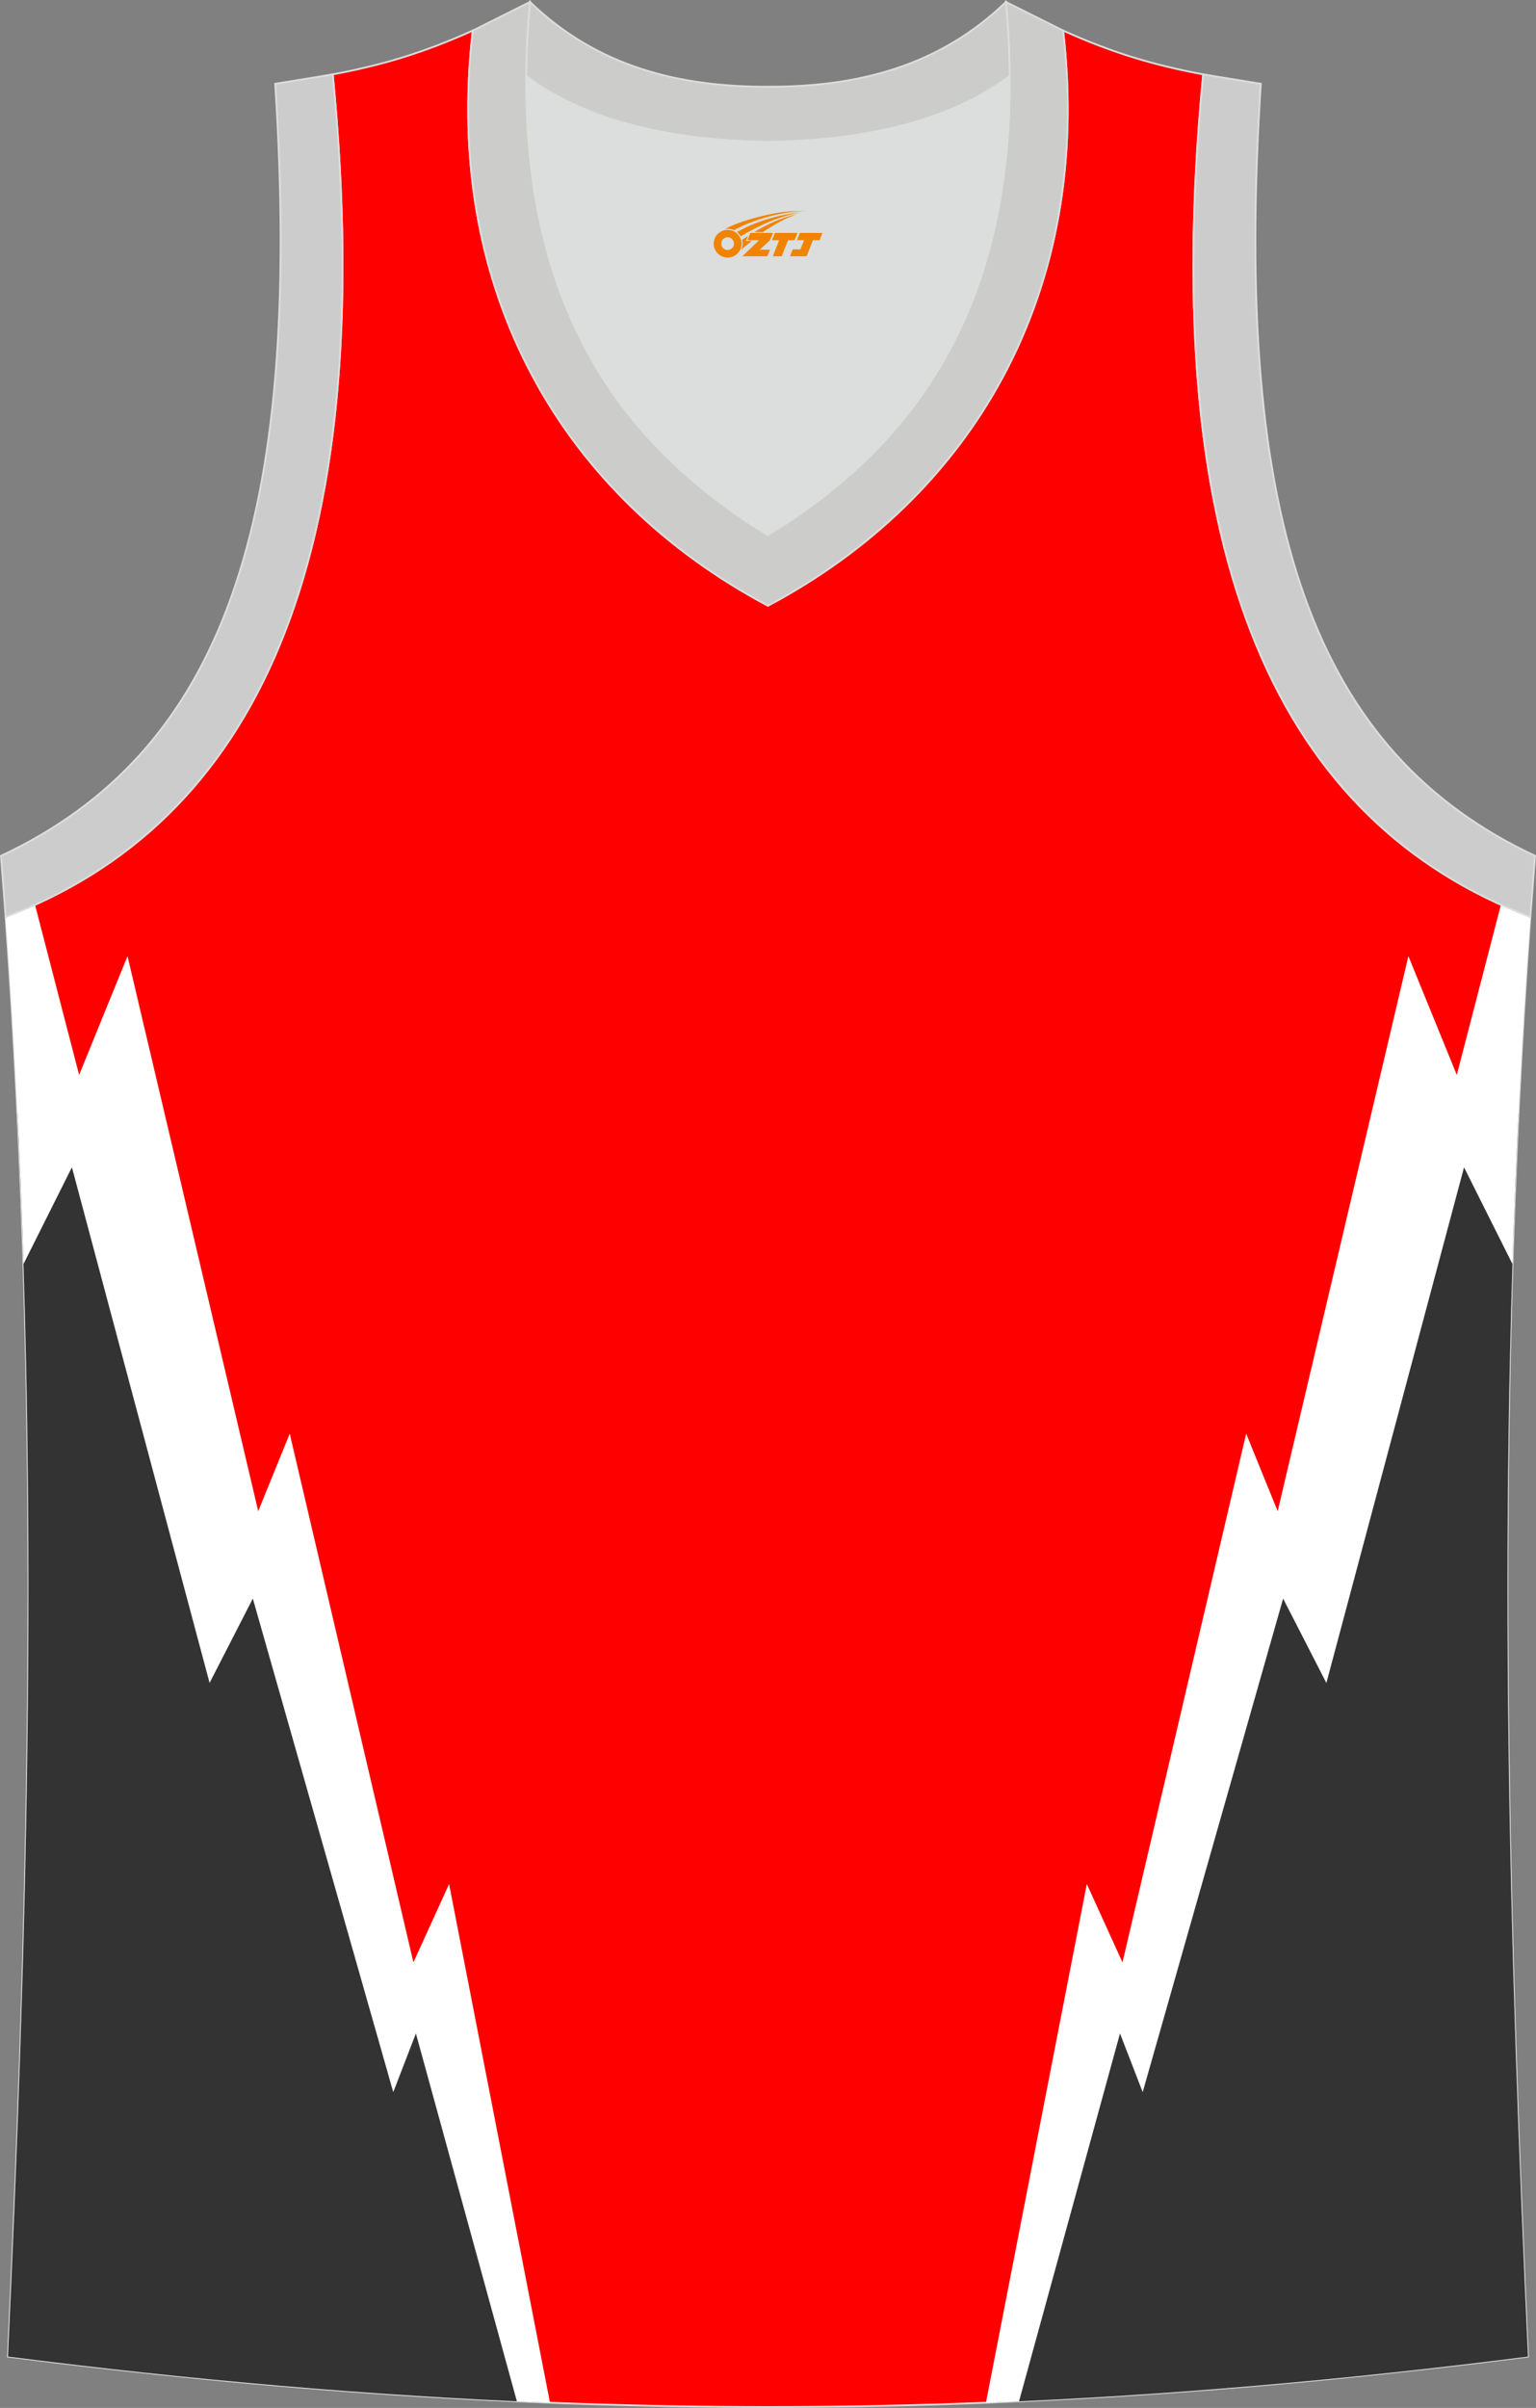
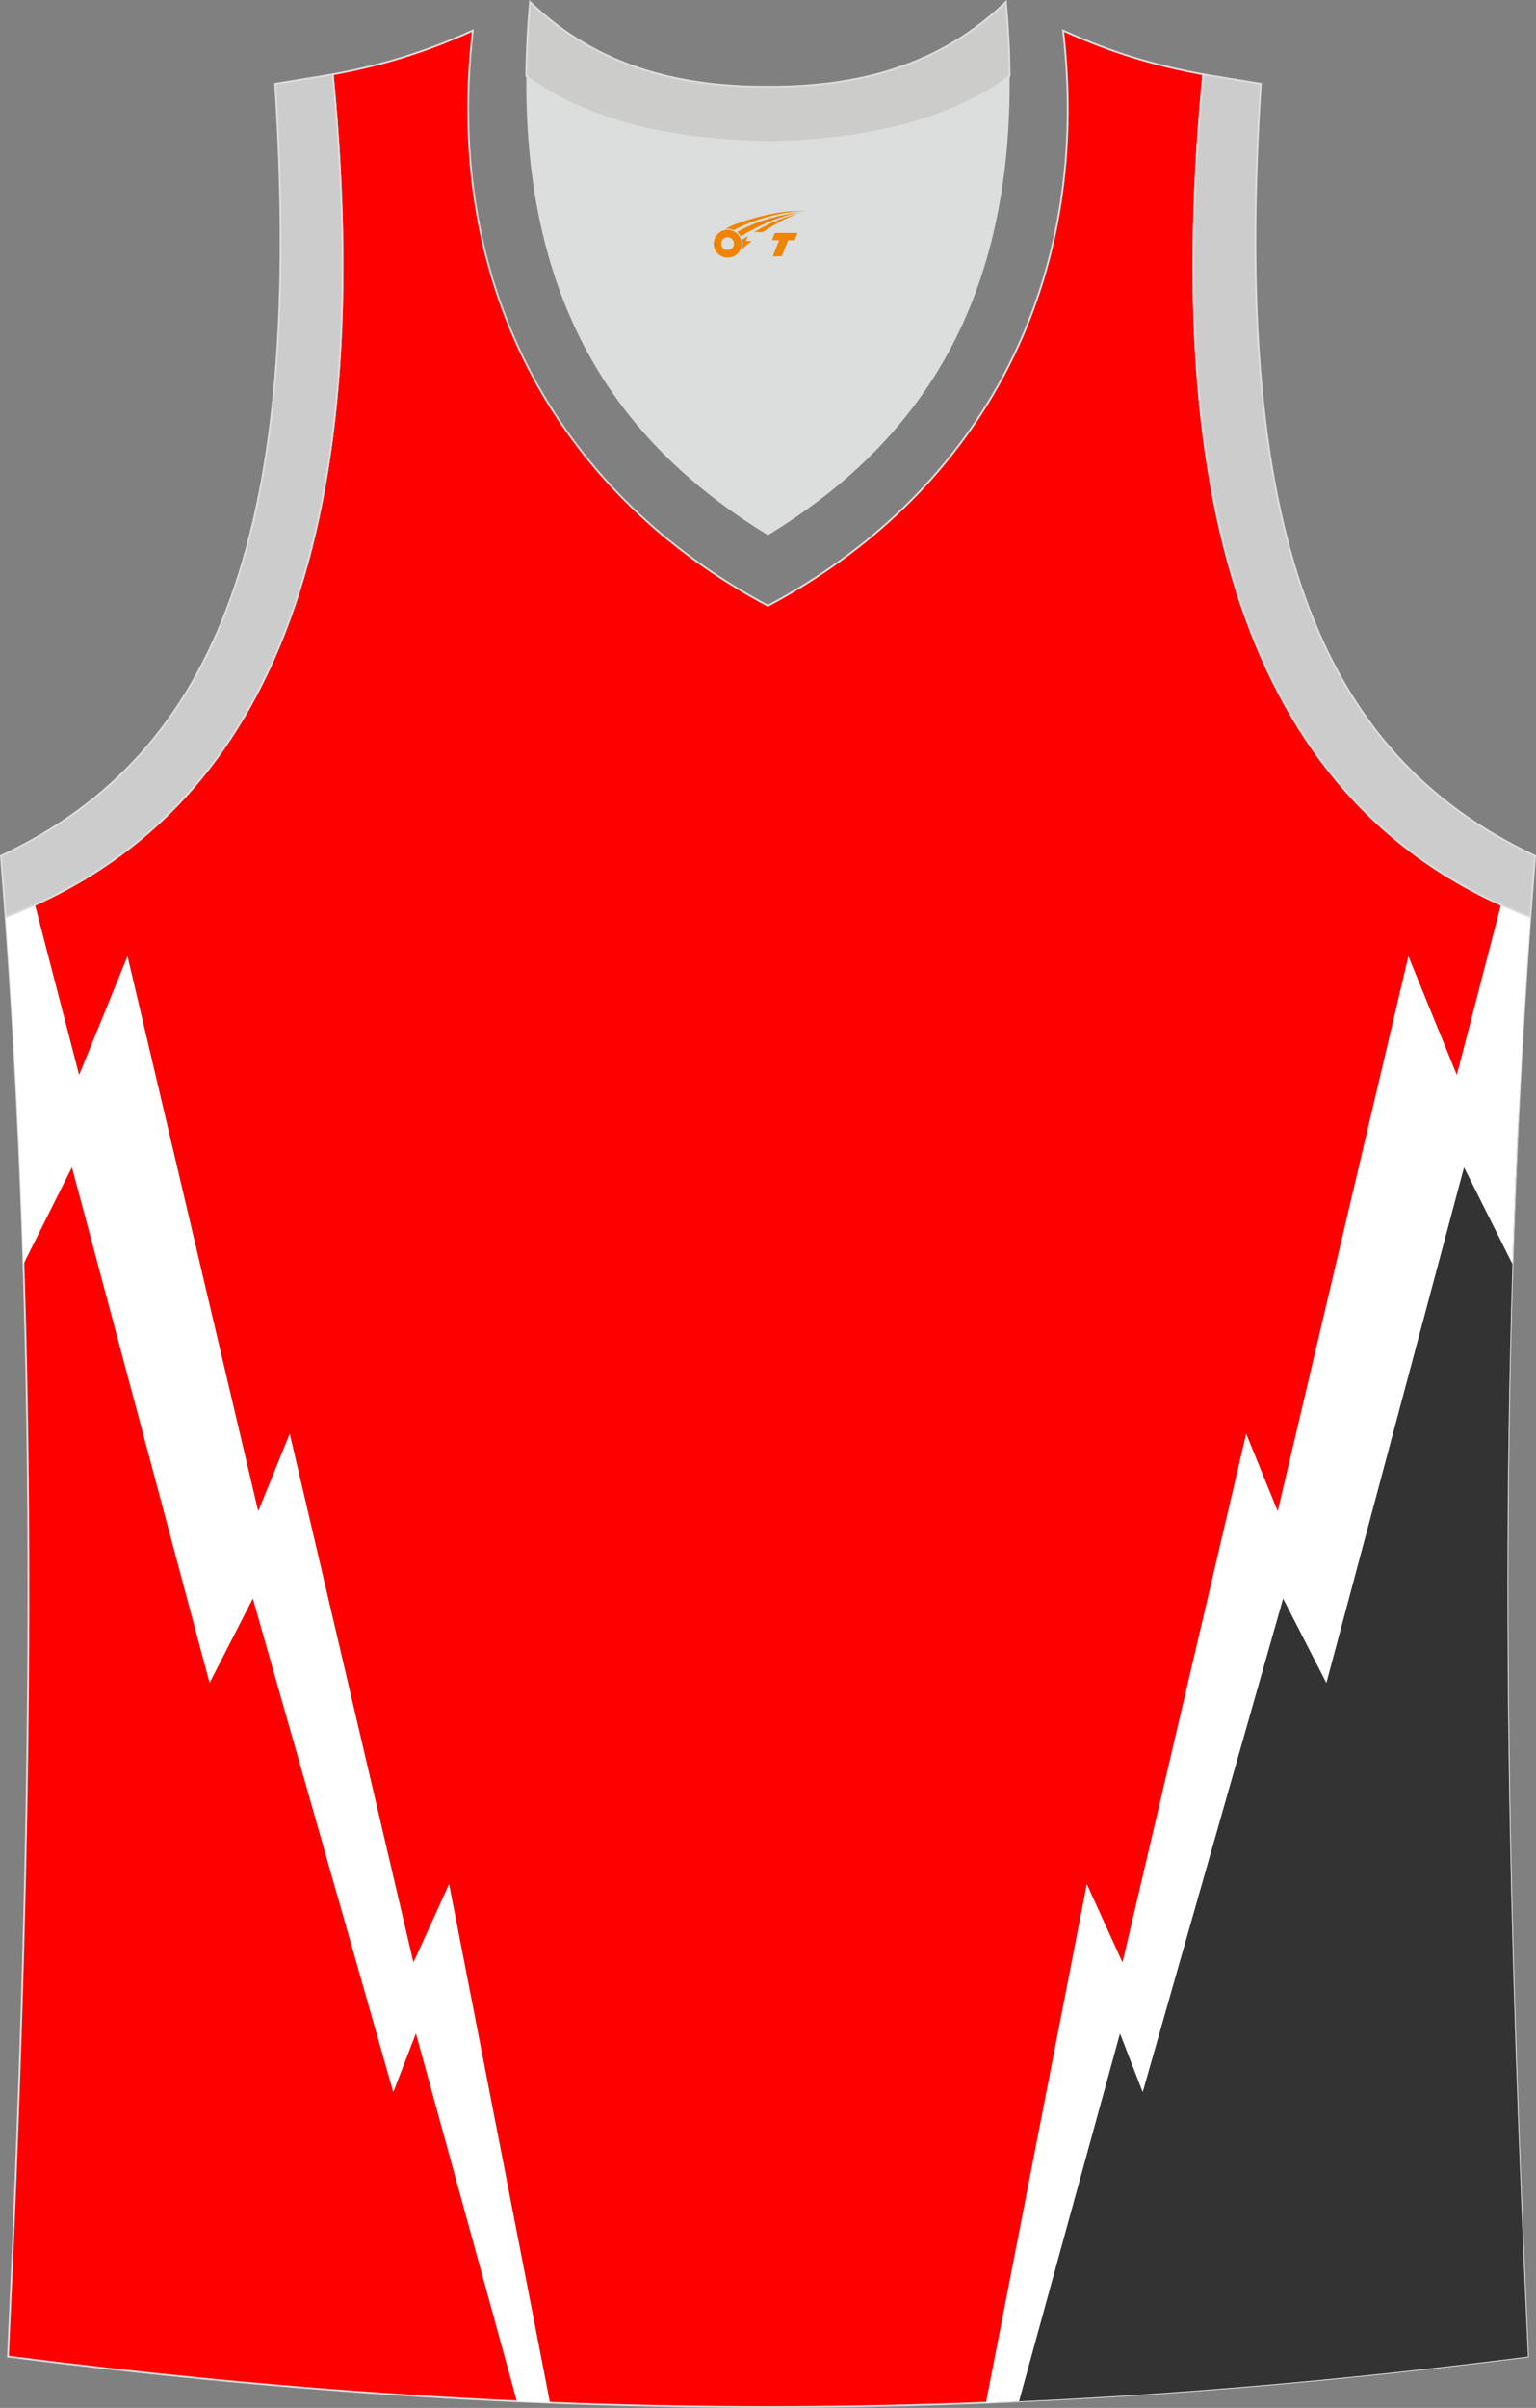
<svg xmlns="http://www.w3.org/2000/svg" version="1.1" id="图层_1" x="0px" y="0px" width="339.18px" height="531.41px" viewBox="0 0 339.18 531.41" enable-background="new 0 0 339.18 531.41" xml:space="preserve">
  <rect x="0" y="0" width="339.18" height="531.41" fill="#808080" stroke="none" />
  <g>
    <path fill="#FF0000" stroke="#DCDDDD" stroke-width="0.4" stroke-miterlimit="22.926" d="M337.4,520.08   c-4.79-104.04-7.35-208.91,0.52-317.7l-0.01,0c-54.56-20.79-82.71-77.29-72.23-185.96l0.02,0c-10.65-2-19.75-4.62-30.94-9.67   c6.7,58.04-20.21,103-65.18,126.93C124.6,109.75,97.7,64.79,104.4,6.75c-11.19,5.04-20.28,7.67-30.94,9.67l0.02,0   C83.96,125.09,55.82,181.59,1.25,202.38l-0.01,0c7.87,108.78,5.32,213.66,0.52,317.7C118.13,534.92,221.02,534.92,337.4,520.08z" />
    <g>
-       <path fill="#333333" d="M3.86,245.88l1.51-2.08l23.07,16.22l16.6,74.67l15.05,8.15l26.27,100.91l12.42-3.5l21.67,89.97    c-38.68-1.55-77.85-4.93-118.68-10.14C5.92,429.97,8.39,339.24,3.86,245.88z" />
      <path fill="#FFFFFF" d="M7.73,199.68l9.74,37.55l10.69-26.22l28.86,122.5l6.96-17.11l27.31,116.69l7.88-17.3l22.28,114.48    c-2.43-0.1-4.87-0.2-7.31-0.31l-22.3-81.19l-5,12.95L55.83,352.79l-9.55,18.62l-30.4-113.8L5.19,278.96    c-0.8-25.33-2.08-50.85-3.94-76.58l0.01,0C3.46,201.54,5.62,200.63,7.73,199.68z" />
      <path fill="#333333" d="M335.3,245.88l-1.51-2.08l-23.07,16.22l-16.6,74.67l-15.05,8.15L252.8,443.75l-12.42-3.5l-21.67,89.97    c38.68-1.55,77.85-4.93,118.69-10.14C333.25,429.97,330.77,339.24,335.3,245.88z" />
      <path fill="#FFFFFF" d="M331.43,199.68l-9.74,37.55L311,211.01l-28.86,122.5l-6.96-17.11l-27.31,116.69l-7.88-17.3l-22.28,114.48    c2.43-0.1,4.87-0.2,7.31-0.31l22.3-81.19l5.01,12.95l31.01-108.92l9.55,18.62l30.4-113.8l10.69,21.34    c0.8-25.33,2.08-50.84,3.94-76.58l-0.01,0C335.7,201.54,333.55,200.63,331.43,199.68z" />
    </g>
    <path fill="#DCDDDD" d="M169.58,31.33c26.47-0.42,42.94-6.71,53.32-14.5c0.02-0.06,0.03-0.12,0.05-0.17   c0.48,51.69-21.13,81.77-53.37,101.45c-32.24-19.68-53.84-49.76-53.36-101.45c0.02,0.06,0.03,0.12,0.05,0.17   C126.64,24.62,143.12,30.91,169.58,31.33z" />
-     <path fill="#CCCCCA" stroke="#DCDDDD" stroke-width="0.4" stroke-miterlimit="22.926" d="M117.03,0.43   c-5.53,61.77,17.08,96.01,52.55,117.67c35.47-21.66,58.08-55.9,52.55-117.67l12.63,6.31c6.7,58.04-20.2,103-65.18,126.93   C124.61,109.75,97.7,64.79,104.4,6.75L117.03,0.43z" />
    <path fill="#CCCCCC" stroke="#DCDDDD" stroke-width="0.4" stroke-miterlimit="22.926" d="M337.93,202.38   c-54.56-20.79-82.71-77.29-72.23-185.96l12.71,2.07c-6.3,97.73,12.02,147.62,60.56,170.39L337.93,202.38z" />
    <path fill="#CCCCCC" stroke="#DCDDDD" stroke-width="0.4" stroke-miterlimit="22.926" d="M1.25,202.38   c54.56-20.79,82.7-77.29,72.23-185.96l-12.71,2.07c6.3,97.74-12.02,147.63-60.55,170.39L1.25,202.38z" />
    <path fill="#CCCCCA" stroke="#DCDDDD" stroke-width="0.4" stroke-miterlimit="22.926" d="M117.03,0.43   c14.83,14.31,32.94,18.76,52.55,18.71c19.61,0.05,37.73-4.4,52.55-18.71c0.5,5.63,0.77,11.02,0.82,16.2   c-0.02,0.06-0.03,0.13-0.05,0.19c-10.37,7.8-26.85,14.08-53.32,14.5c-26.47-0.42-42.95-6.71-53.32-14.5   c-0.02-0.06-0.04-0.13-0.05-0.19C116.26,11.45,116.53,6.06,117.03,0.43z" />
  </g>
  <g id="图层_x0020_1">
    <path fill="#F08300" d="M157.78,54.81c0.416,1.136,1.472,1.984,2.752,2.032c0.144,0,0.304,0,0.448-0.016h0.016   c0.016,0,0.064,0,0.128-0.016c0.032,0,0.048-0.016,0.08-0.016c0.064-0.016,0.144-0.032,0.224-0.048c0.016,0,0.016,0,0.032,0   c0.192-0.048,0.4-0.112,0.576-0.208c0.192-0.096,0.4-0.224,0.608-0.384c0.672-0.56,1.104-1.408,1.104-2.352   c0-0.224-0.032-0.448-0.08-0.672l0,0C163.62,52.93,163.57,52.76,163.49,52.58C163.02,51.49,161.94,50.73,160.67,50.73C158.98,50.73,157.6,52.1,157.6,53.8C157.6,54.15,157.66,54.49,157.78,54.81L157.78,54.81L157.78,54.81z M162.08,53.83L162.08,53.83C162.05,54.61,161.39,55.21,160.61,55.17C159.82,55.14,159.23,54.49,159.26,53.7c0.032-0.784,0.688-1.376,1.472-1.344   C161.5,52.39,162.11,53.06,162.08,53.83L162.08,53.83z" />
    <polygon fill="#F08300" points="176.11,51.41 ,175.47,53 ,174.03,53 ,172.61,56.55 ,170.66,56.55 ,172.06,53 ,170.48,53    ,171.12,51.41" />
    <path fill="#F08300" d="M178.08,46.68c-1.008-0.096-3.024-0.144-5.056,0.112c-2.416,0.304-5.152,0.912-7.616,1.664   C163.36,49.06,161.49,49.78,160.14,50.55C160.34,50.52,160.53,50.5,160.72,50.5c0.48,0,0.944,0.112,1.36,0.288   C166.18,48.47,173.38,46.42,178.08,46.68L178.08,46.68L178.08,46.68z" />
    <path fill="#F08300" d="M163.55,52.15c4-2.368,8.88-4.672,13.488-5.248c-4.608,0.288-10.224,2-14.288,4.304   C163.07,51.46,163.34,51.78,163.55,52.15C163.55,52.15,163.55,52.15,163.55,52.15z" />
-     <polygon fill="#F08300" points="181.6,51.41 ,180.98,53 ,179.52,53 ,178.11,56.55 ,177.65,56.55 ,176.14,56.55 ,174.45,56.55    ,175.04,55.05 ,176.75,55.05 ,177.57,53 ,175.98,53 ,176.62,51.41" />
-     <polygon fill="#F08300" points="170.69,51.41 ,170.05,53 ,167.76,55.11 ,170.02,55.11 ,169.44,56.55 ,163.95,56.55 ,167.62,53    ,165.04,53 ,165.68,51.41" />
    <path fill="#F08300" d="M175.97,47.27c-3.376,0.752-6.464,2.192-9.424,3.952h1.888C170.86,49.65,173.2,48.22,175.97,47.27z    M165.17,52.09C164.54,52.47,164.48,52.52,163.87,52.93c0.064,0.256,0.112,0.544,0.112,0.816c0,0.496-0.112,0.976-0.32,1.392   c0.176-0.16,0.32-0.304,0.432-0.4c0.272-0.24,0.768-0.64,1.6-1.296l0.32-0.256H164.69l0,0L165.17,52.09L165.17,52.09L165.17,52.09z" />
  </g>
</svg>